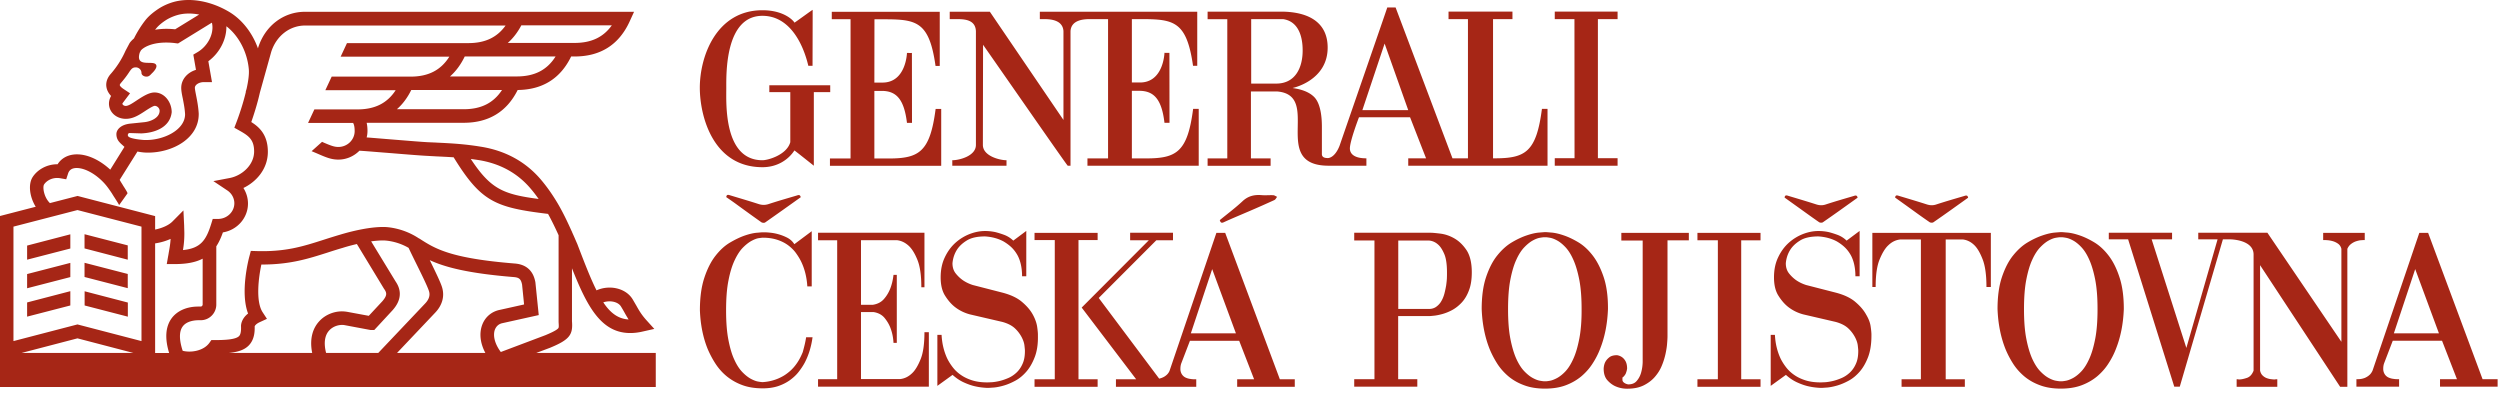
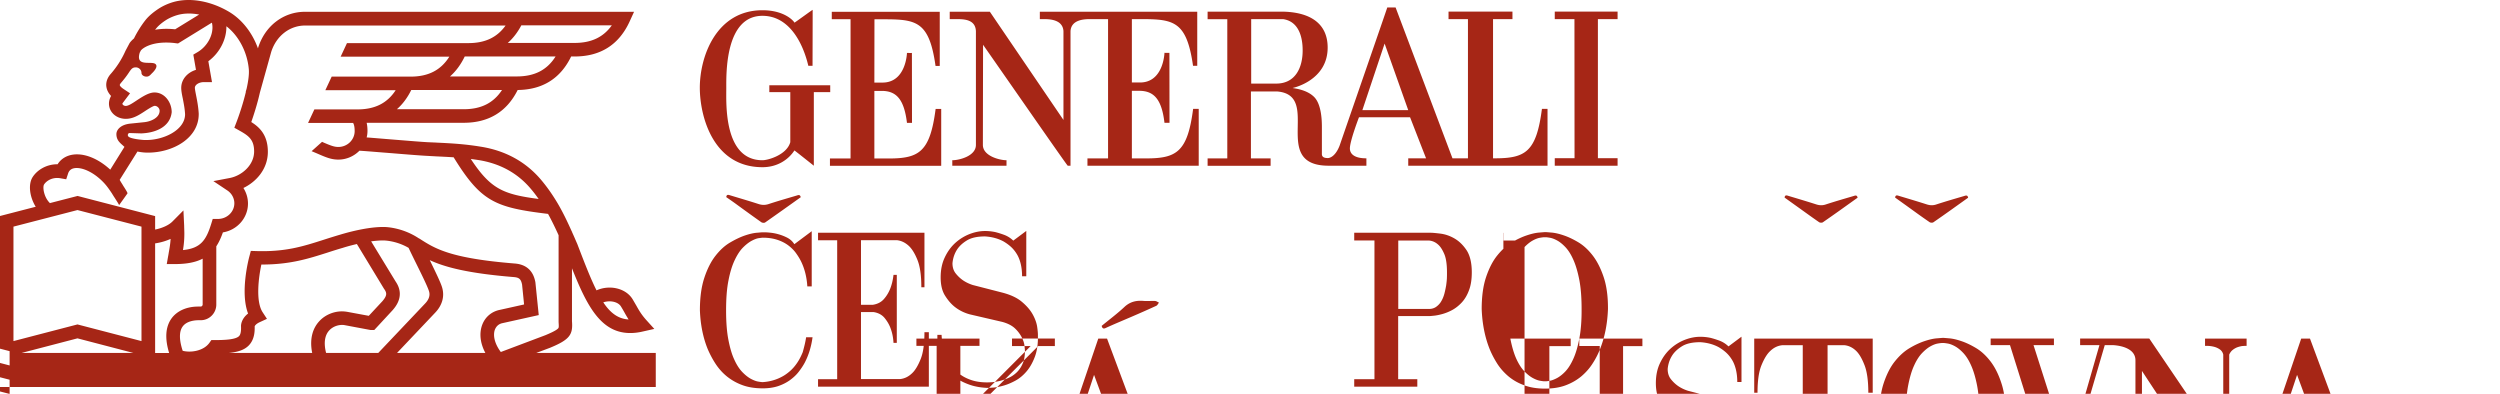
<svg xmlns="http://www.w3.org/2000/svg" width="273" height="43" viewBox="0 0 273 43" fill="none">
-   <path d="M60.09 37.967l.02-.01c2.15-.89 2.46-1.45 2.35-2.88v-5.78c1.64 4.15 3.18 7.07 6.36 7.07.43 0 .89-.05 1.39-.17l1.24-.28-.85-.94c-.54-.6-.81-1.06-1.11-1.6-.13-.22-.26-.45-.41-.7-.74-1.21-2.51-1.61-3.94-.97-.65-1.29-1.3-2.97-2.09-5.04l-.17-.39c-.13-.31-.27-.62-.41-.93v-.05h-.02c-.49-1.09-1.01-2.19-1.63-3.22-.56-.93-1.14-1.74-1.75-2.46-1.65-1.94-3.84-3.15-6.51-3.59-1.84-.3-3.15-.37-4.8-.45-.34-.02-.7-.03-1.08-.05-.75-.04-2.29-.17-3.79-.29-1.01-.08-2.04-.17-2.85-.23.06-.23.09-.46.09-.71 0-.33-.03-.62-.09-.89h10.6c2.73 0 4.71-1.21 5.89-3.58 2.72-.03 4.68-1.26 5.84-3.66h.38c2.83 0 4.85-1.29 6.01-3.83l.48-1.05H33.31c-2.36 0-4.37 1.54-5.12 3.92l-.02.08c-.61-1.7-1.73-3.15-3.16-4-1.99-1.18-4.26-1.58-6.06-1.07-.6.17-1.19.44-1.67.76-.42.28-1 .71-1.42 1.25-.46.59-.9 1.3-1.23 1.97-.2.17-.37.35-.48.51l-.43.81-.02.04a9.958 9.958 0 0 1-1.63 2.54c-.48.56-.51 1.1-.44 1.45.07.38.28.7.5.93l-.01.02c-.14.25-.22.53-.22.82 0 .95.82 1.66 1.84 1.66.74 0 1.34-.35 1.98-.77.26-.17.95-.63 1.17-.65.28 0 .54.26.54.54 0 .78-1 1.19-1.72 1.25l-1.46.15c-1.05.1-1.54.66-1.54 1.15 0 .5.24.78.4.95l.11.11.37.33-1.55 2.49c-1.1-1.02-2.39-1.64-3.54-1.67-.74-.02-1.38.2-1.85.64-.14.13-.26.28-.36.44h-.03c-1.22 0-2.21.65-2.69 1.39-.52.8-.33 2.19.33 3.25L0 23.587v18.67h71.61v-3.72H58.57l1.52-.57zm7.72-4.5c.14.23.27.45.38.65.14.26.29.5.45.77-1.12-.07-1.98-.69-2.76-1.87.73-.25 1.61-.07 1.93.45zm-15.5-15.98c2.31.38 4.2 1.42 5.62 3.09.31.36.6.74.89 1.15-3.88-.51-5.24-1.08-7.41-4.37.28.04.58.08.9.13zm-1.68-5.56h-7.29c.63-.55 1.15-1.25 1.57-2.1h9.91c-.94 1.43-2.29 2.1-4.19 2.1zm5.8-3.58h-7.29c.64-.56 1.18-1.29 1.61-2.18h9.92c-.93 1.48-2.3 2.18-4.24 2.18zm.5-5.58h9.88c-.93 1.3-2.24 1.92-4.07 1.92h-7.29c.58-.51 1.07-1.15 1.48-1.92zm-39.91.38c.23-.3.61-.63 1.07-.93.35-.23.82-.44 1.27-.57.72-.21 1.54-.22 2.39-.06l-2.62 1.61c-.33-.03-.65-.05-.96-.05-.44 0-.85.04-1.23.1a.7.7 0 0 1 .08-.1zm-2.87 11.38l1.28.04c1.56-.06 3.14-.7 3.32-2.31 0-1.1-.78-2.16-1.88-2.16-.59 0-1.25.41-1.99.9-.48.32-.87.57-1.15.57-.2 0-.36-.13-.36-.24 0-.02 0-.04.01-.05l.82-1.09-.71-.47c-.15-.1-.38-.28-.41-.42-.01-.07.08-.18.11-.22.29-.34.63-.75.96-1.27.21-.29.33-.45.68-.45.34 0 .62.27.62.61 0 .22.25.4.55.4.31 0 .44-.22.63-.4 0 0 .73-.67.34-.98-.44-.36-2.2.37-1.71-1.24l.12-.23c.19-.25 1.03-.87 2.77-.87.33 0 .68.02 1.03.07l.26.03 3.69-2.27c.03.08.04.13.04.13v.02c.19 1.12-.51 2.45-1.64 3.09l-.42.25.29 1.66c-.95.29-1.61 1.05-1.61 1.97 0 .31.07.69.17 1.16.1.52.22 1.12.25 1.72 0 1.73-2.39 2.88-4.42 2.81h-.05c-.08 0-1.37-.1-1.69-.35-.06-.05-.11-.15-.09-.22.02-.11.1-.2.19-.19zm-9.34 5.62c.29-.44.96-.83 1.79-.68l.63.11.2-.61c.05-.16.12-.28.22-.38.18-.17.44-.25.78-.24.89.03 2.01.65 2.92 1.62.33.35.62.77.89 1.18.05.09.11.18.16.26.07.12.14.21.15.23.03.06.48.73.45.77.31-.43.62-.86.92-1.29.01-.01 0-.05-.03-.11-.07-.15-.23-.4-.33-.56-.02-.04-.05-.07-.07-.11l-.01-.01c-.01-.02-.05-.08-.1-.17-.1-.16-.25-.39-.31-.52l1.94-3.09c.48.1.89.12 1.09.12h.05c2.73 0 5.55-1.57 5.55-4.2v-.07c-.04-.71-.17-1.4-.28-1.95-.07-.36-.14-.7-.14-.87 0-.29.41-.61.99-.61h.88l-.4-2.28c1.24-.91 2-2.4 1.97-3.82 1.34 1.03 2.28 2.8 2.45 4.69.05.55-.06 1.32-.24 2.13l-.1.34h.02c-.31 1.32-.78 2.67-1.03 3.32l-.23.6.55.31c1 .56 1.61.98 1.61 2.28 0 1.5-1.35 2.65-2.66 2.9l-1.79.34 1.51 1.01c.49.32.78.85.78 1.41 0 .94-.8 1.71-1.79 1.71h-.57l-.16.52c-.56 1.81-1.16 2.69-3.09 2.88.09-.55.15-1.08.15-1.83 0-.17-.02-.67-.02-.82l-.08-1.68-1.19 1.2c-.4.41-1.11.73-1.9.89v-1.47l-8.47-2.2-3.02.78c-.68-.66-.81-1.77-.64-2.03zm-2.44 18.39l6.09-1.59 6.09 1.59H2.37zm13.08-1.29l-6.99-1.82-6.99 1.82v-12.5l6.99-1.81 6.99 1.81v12.5zm3.25-2.43c-.63.91-.71 2.16-.23 3.73h-1.53v-11.97a6.35 6.35 0 0 0 1.69-.49c-.03.52-.1.94-.2 1.49-.02.13-.04.26-.07.4l-.15.86h.88c1.32 0 2.29-.2 3.04-.59v5c0 .13-.1.23-.22.23h-.22c-1.31-.01-2.39.48-2.99 1.34zm15.39 3.72h-9.08c.98-.1 1.68-.32 2.17-.83.59-.62.65-1.46.63-2.07.02-.05.12-.26.56-.46l.78-.36-.47-.72c-.78-1.19-.44-3.8-.14-5.21h.07c3.08 0 5.07-.64 7.17-1.31.55-.18 1.12-.36 1.71-.53l.02-.01c.01 0 .63-.2 1.46-.39l2.96 4.88.03.04c.29.42.33.7-.2 1.32l-1.49 1.6-2.43-.45h-.02c-1.1-.17-2.28.26-3.01 1.1-.54.61-1.06 1.69-.72 3.4zm1.52 0c-.27-1.05-.16-1.89.32-2.43.46-.52 1.16-.68 1.66-.61l2.82.53.07.01h.39l1.99-2.15.02-.02c.34-.4 1.37-1.6.32-3.13l-2.67-4.38c.44-.06.88-.1 1.29-.1h.02c.01 0 1.35-.02 2.78.81.19.41.46.96.76 1.57.56 1.13 1.26 2.54 1.45 3.11.06.18.25.72-.42 1.41l-5.1 5.38h-5.7zm17.39 0h-9.64l4.13-4.36c.84-.86 1.1-1.9.75-2.91-.2-.59-.75-1.71-1.31-2.86 1.64.76 4.13 1.44 9.19 1.85.61.05.77.26.89.81l.22 2.18-2.65.59c-.89.18-1.58.76-1.91 1.6-.36.93-.24 2.03.33 3.1zm1.05-2.56c.15-.37.43-.61.82-.69l3.96-.88-.36-3.53-.01-.08c-.1-.47-.39-1.87-2.23-2.02-7.08-.57-8.72-1.62-10.44-2.73 0-.01 0-.01-.01-.01l-.01.01-.11-.07c-1.84-1.19-3.66-1.2-3.84-1.19-2.01 0-4.54.8-4.75.86-.61.18-1.18.36-1.74.54-2.22.71-4.13 1.33-7.35 1.23l-.59-.02-.15.57c-.12.44-1.02 3.99-.15 6.27-.78.61-.78 1.32-.77 1.42.03.78-.15.97-.21 1.04-.37.39-1.6.44-2.64.44h-.39l-.22.31c-.64.88-2.02 1.09-2.91.86-.39-1.18-.4-2.09-.02-2.63.44-.64 1.38-.71 1.77-.71h.22c.94 0 1.7-.77 1.7-1.71v-6.36c.29-.44.52-.95.72-1.52 1.55-.25 2.74-1.57 2.74-3.15 0-.61-.18-1.19-.5-1.7 1.44-.69 2.67-2.1 2.67-3.95s-.93-2.7-1.81-3.25c.25-.71.66-1.96.94-3.22l1.24-4.45c.56-1.74 2.01-2.87 3.7-2.87h21.89c-.93 1.3-2.24 1.92-4.07 1.92H37.89l-.69 1.48h11.87c-.93 1.48-2.3 2.18-4.24 2.18h-8.61l-.69 1.48h7.68c-.93 1.43-2.28 2.1-4.19 2.1h-4.69l-.69 1.48h4.92c.04.06.17.28.17.89 0 .95-.8 1.73-1.78 1.73-.34 0-.63-.08-1.13-.28-.22-.09-.44-.18-.65-.28l-1.14 1.02c.21.09.43.18.64.27.98.43 1.54.65 2.28.65.9 0 1.72-.38 2.3-.97.84.05 2.2.17 3.52.27 1.57.13 3.06.25 3.83.29l1.09.06c.65.03 1.25.06 1.85.1 2.99 4.85 4.52 5.48 10.31 6.18.41.75.79 1.53 1.15 2.33v9.49c.03.43.03.58-.03.66-.2.26-1.09.63-1.4.76l-4.88 1.84c-.66-.88-.89-1.8-.64-2.46zm26.45-13.61c-.38-.28-.77-.55-1.19-.84.03-.34.25-.25.45-.19 1.02.31 2.05.61 3.07.94.37.12.71.13 1.09.01 1-.33 2.02-.62 3.03-.92.18-.05.42-.18.49.17-1.29.92-2.58 1.84-3.88 2.75-.09.07-.32.05-.42-.02-.88-.62-1.76-1.26-2.64-1.9zm12.37-20.27h-2.04v-.81h11.79v5.91h-.46c-.75-5.31-2.34-5.09-6.67-5.09l-.01 6.91h.83c2.62.05 2.73-3.2 2.73-3.24 0 0 .53.02.54 0l.01 7.64h-.55c-.31-2.58-1.16-3.45-2.66-3.49h-.9v7.38h1.55c3.34 0 4.53-.71 5.14-5.41h.61v6.21H90.63v-.8h2.25V2.097h-.01zm-2.21 7.96h-1.79v8.04c-.01-.01-2.12-1.69-2.12-1.67-.63.97-1.82 1.83-3.49 1.83-5.34 0-6.82-5.44-6.84-8.64-.01-3.49 1.82-8.5 6.84-8.5 2.59 0 3.54 1.35 3.49 1.36.01.02 2-1.44 1.99-1.4.01-.01-.01 5.05-.01 6.11h-.46c-.61-2.58-2.13-5.46-5.01-5.46-4.1 0-3.95 6.36-3.95 7.89 0 1.66-.3 7.88 3.95 7.88.61 0 2.65-.58 3.04-1.97v-5.47h-2.29v-.75h6.65v.75zm58.57 7.23c-.23 0-1.73.04-1.82-1-.06-.76.99-3.48.99-3.48h5.58c0-.01 1.74 4.48 1.75 4.48h-1.95v.81h15.21v-6.21h-.61c-.61 4.7-1.8 5.4-5.14 5.4h-.2v-15.2h2.12v-.82h-6.98v.82h2.12v15.2h-1.69L152.4.817h-.91c.02-.01-5.16 14.94-5.17 14.99.01-.04-.39 1.28-1.24 1.45-.79.04-.73-.37-.73-.52v-2.88c0-.76-.06-2.47-.84-3.26-.88-.89-2.38-.95-2.35-.99 0 0 3.82-.79 3.82-4.41 0-2.54-1.77-3.81-4.72-3.92h-8.39v.82h2.15v15.2h-2.15v.81h6.88v-.81h-2.15v-7.31h2.86c4.96.41-.85 8.12 5.65 8.11h4.1v-.81h.02zm1.97-12.53l2.58 7.27h-5.01l2.43-7.27zm-11.84 4.37h-2.73v-7.04h3.49c2.05.31 2.13 2.68 2.13 3.43 0 1.82-.76 3.61-2.89 3.61zm-34.92-7.04h-.73v-.81h4.38l8.04 11.82v-9.7c-.08-1.27-1.52-1.31-2.13-1.31h-.45v-.81h17.19v5.91h-.46c-.76-5.31-2.35-5.1-6.68-5.1v6.92h.83c2.62.05 2.73-3.2 2.73-3.24 0 0 .53.02.54 0l.01 7.64h-.55c-.3-2.58-1.16-3.45-2.66-3.49h-.9v7.38h1.55c3.34 0 4.53-.71 5.14-5.41h.61v6.21h-12.15v-.8H121V2.087h-1.97c-.61 0-2.05.05-2.13 1.31v14.7h-.3c-.06.01-6.07-8.66-9.25-13.21l-.02 10.94c0 1.21 1.83 1.67 2.58 1.67v.6h-5.92v-.6h.01c.76 0 2.57-.46 2.57-1.67V3.397c-.06-1.27-1.27-1.31-2.13-1.31zm72.2 16.01h-6.86v-.82h2.16l-.01-15.19h-2.15v-.82h6.86v.82h-2.15v15.19h2.15v.82zm19.4 4.31c-.38-.27-.75-.54-1.16-.83.03-.33.25-.24.44-.18 1 .3 2.01.6 3.01.92.37.12.7.13 1.07 0 .98-.32 1.98-.61 2.97-.9.18-.05.41-.18.48.17-1.26.9-2.52 1.81-3.8 2.69-.09.06-.32.05-.41-.02-.87-.6-1.73-1.23-2.6-1.85zm12.07 0c-.38-.27-.75-.54-1.16-.83.03-.33.25-.24.44-.18 1 .3 2.01.6 3.01.92.37.12.7.13 1.07 0 .98-.32 1.98-.61 2.97-.9.18-.05.41-.18.48.17-1.26.9-2.52 1.81-3.8 2.69-.09.06-.32.05-.41-.02-.88-.6-1.74-1.23-2.6-1.85zM88.03 36.827h.7c-.14 1.04-.43 1.97-.86 2.79-.19.35-.42.69-.68 1.02-.26.33-.58.62-.95.89-.37.26-.8.48-1.28.64-.49.16-1.04.24-1.67.24-.86 0-1.62-.12-2.27-.37a5.93 5.93 0 0 1-1.69-.97c-.48-.4-.88-.86-1.21-1.37-.33-.51-.6-1.03-.83-1.56-.51-1.25-.8-2.66-.86-4.25 0-1.39.16-2.57.48-3.54.32-.97.72-1.77 1.21-2.4.49-.63 1.02-1.12 1.6-1.46.58-.34 1.12-.6 1.62-.77.5-.17.94-.27 1.3-.3.36-.03.57-.05.64-.05h.17c.14 0 .36.01.64.04a5.269 5.269 0 0 1 1.88.55c.32.17.58.4.77.71l1.9-1.42v6.03h-.48c-.06-.99-.28-1.88-.65-2.66-.16-.34-.36-.66-.59-.98-.23-.32-.52-.6-.85-.85-.34-.25-.73-.45-1.19-.6-.46-.15-.98-.23-1.57-.23h-.02c-.06 0-.21.02-.43.05-.22.03-.48.13-.78.29-.3.16-.61.4-.94.73-.33.33-.63.79-.91 1.38-.28.59-.51 1.33-.68 2.22-.18.89-.26 1.98-.26 3.28 0 1.25.08 2.31.25 3.19.17.88.38 1.61.65 2.18.26.58.56 1.03.88 1.36.32.33.63.57.92.73.3.16.56.26.79.3.23.04.39.06.47.06h.07c.75-.05 1.45-.25 2.09-.6.27-.14.55-.34.83-.58.28-.24.54-.53.78-.88.24-.34.45-.75.64-1.21.13-.48.28-1.02.37-1.63zm12.92-.55h.48v5.95h-12.1v-.82h2.09v-15.17h-2.09v-.82h11.62v5.95h-.34c0-1.28-.14-2.27-.42-2.97-.28-.7-.59-1.2-.92-1.52-.4-.38-.85-.6-1.34-.65h-3.91v7.06h1.27c.53-.08.94-.29 1.24-.64.3-.34.52-.72.68-1.12.18-.46.3-.97.36-1.51h.36v7.42h-.36c-.03-.58-.14-1.1-.31-1.56-.14-.4-.36-.78-.65-1.14-.29-.36-.7-.58-1.22-.66h-1.37v7.32h4.25c.5-.05.94-.26 1.34-.65.34-.32.64-.83.92-1.52.28-.68.42-1.67.42-2.95zm12.05 2.7c-.24.63-.54 1.16-.9 1.58-.36.42-.76.76-1.2 1-.44.24-.86.42-1.27.54-.41.12-.77.19-1.08.22-.31.02-.53.04-.66.04h-.1c-.43-.02-.86-.07-1.3-.17-.37-.08-.78-.22-1.22-.42-.45-.2-.86-.48-1.25-.83l-1.66 1.2v-5.57h.46c.05.96.26 1.82.62 2.59.16.32.36.64.6.95.24.31.53.59.88.83.34.24.75.44 1.22.59.47.15 1.02.23 1.64.23h.07c.1 0 .26-.01.49-.02.23-.02.5-.06.8-.13.3-.07.62-.18.95-.32.33-.14.63-.34.9-.59.27-.25.5-.57.67-.96.18-.39.26-.86.26-1.4v-.05c0-.1-.02-.28-.05-.55-.03-.27-.13-.58-.3-.91a3.63 3.63 0 0 0-.74-.97c-.33-.31-.8-.55-1.4-.71l-3.53-.82c-.59-.16-1.12-.42-1.58-.77-.4-.3-.77-.72-1.1-1.24-.34-.52-.5-1.2-.5-2.03 0-.83.15-1.56.46-2.2.3-.63.69-1.16 1.16-1.58.47-.42 1-.74 1.57-.96.58-.22 1.13-.32 1.66-.32.38 0 .76.04 1.13.12.32.08.66.19 1.01.32.35.14.66.34.94.61l1.42-1.06v4.95h-.46c0-.54-.06-1.02-.17-1.44-.11-.42-.26-.77-.46-1.07-.19-.3-.41-.55-.65-.76-.24-.21-.49-.38-.74-.53-.59-.32-1.26-.5-2.02-.55-.86 0-1.54.15-2.02.46-.48.3-.83.64-1.06 1.01-.27.43-.43.92-.48 1.46 0 .45.12.82.36 1.12.24.3.5.54.77.73.32.22.69.4 1.1.53l3.19.82c.93.24 1.66.58 2.18 1.03.53.45.92.91 1.18 1.39.26.48.41.92.47 1.33.06.41.08.69.08.85v.12c.02.91-.1 1.68-.34 2.31zm45.84-12.93c-.5-.29-1-.46-1.5-.53-.5-.06-.86-.1-1.08-.1h-8.38v.84h2.21v15.15h-2.21v.82h6.89v-.82h-2.09v-6.89h3.39c.06 0 .22-.01.48-.04.26-.02.56-.08.9-.17.34-.09.71-.23 1.09-.43.38-.2.74-.48 1.07-.83.33-.35.6-.8.8-1.34.21-.54.31-1.2.31-1.97 0-1.02-.19-1.82-.56-2.4-.38-.57-.82-1-1.32-1.29zm-.83 3.82c0 .11 0 .28-.01.52-.01.23-.04.49-.08.78-.05.29-.11.58-.19.89-.08.3-.19.58-.34.83-.14.25-.33.45-.55.61-.22.16-.49.24-.79.24h-3.36v-7.47h3.36c.37.03.7.18.98.43.26.22.48.57.68 1.03.2.46.3 1.14.3 2.02v.12zm17.11.39c-.32-.95-.72-1.74-1.2-2.36-.48-.62-1-1.1-1.57-1.44-.57-.34-1.1-.59-1.61-.76-.5-.17-.94-.27-1.31-.3-.37-.03-.58-.05-.65-.05h-.05c-.06 0-.28.02-.66.05-.38.03-.82.13-1.33.3-.51.17-1.06.42-1.63.76-.58.34-1.11.82-1.61 1.44s-.9 1.41-1.22 2.36c-.32.95-.48 2.12-.48 3.49.06 1.62.35 3.06.86 4.35.22.54.5 1.08.83 1.6.33.52.74.98 1.22 1.39.49.41 1.06.74 1.72.98.66.25 1.42.37 2.28.37.86 0 1.62-.12 2.28-.37.66-.25 1.22-.58 1.7-.98.48-.41.89-.87 1.22-1.39.34-.52.61-1.05.82-1.6.51-1.28.8-2.73.86-4.35.01-1.37-.15-2.53-.47-3.49zm-2.66 6.72c-.17.88-.38 1.61-.65 2.2-.26.58-.55 1.04-.86 1.37-.31.33-.62.57-.91.73-.3.16-.56.26-.78.3-.22.04-.38.06-.48.06h-.14c-.08 0-.24-.02-.47-.06-.23-.04-.5-.14-.79-.3-.3-.16-.6-.4-.92-.73-.32-.33-.61-.78-.88-1.37-.26-.58-.48-1.32-.65-2.2-.17-.88-.25-1.95-.25-3.22 0-1.26.08-2.33.25-3.21.17-.87.38-1.6.65-2.18.26-.58.56-1.04.88-1.37.32-.33.62-.57.91-.73.29-.16.55-.26.78-.3.23-.04.4-.06.49-.06h.14c.1 0 .26.02.49.06.23.04.49.14.78.3.29.16.59.4.9.73.31.33.6.78.86 1.37.26.58.48 1.32.65 2.2.17.88.25 1.94.25 3.19.01 1.26-.08 2.34-.25 3.22zm12.9-11.55h6.89v.82h-2.11v15.17h2.11v.82h-6.89v-.82h2.23v-15.18h-2.23v-.81zm18.92 10.26c.06.41.08.69.08.85v.12c0 .91-.12 1.68-.36 2.32-.24.63-.54 1.16-.9 1.58-.36.42-.76.76-1.2 1-.44.24-.86.42-1.27.54-.41.12-.77.19-1.08.22-.31.02-.53.04-.66.04h-.1c-.43-.02-.86-.07-1.3-.17-.37-.08-.78-.22-1.22-.42-.45-.2-.86-.48-1.25-.83l-1.66 1.2v-5.57h.46c.05.96.26 1.82.62 2.59.16.32.36.64.6.95.24.31.53.59.88.83.34.24.75.44 1.22.59.47.15 1.02.23 1.64.23h.07c.1 0 .26-.01.49-.02.23-.02.5-.06.8-.13.3-.07.62-.18.95-.32.33-.14.63-.34.9-.59.27-.25.5-.57.67-.96.18-.39.26-.86.26-1.4v-.05c0-.1-.02-.28-.05-.55-.03-.27-.13-.58-.3-.91a3.63 3.63 0 0 0-.74-.97c-.33-.31-.8-.55-1.4-.71l-3.53-.82c-.59-.16-1.12-.42-1.58-.77-.4-.3-.77-.72-1.1-1.24-.34-.52-.5-1.2-.5-2.03 0-.83.15-1.56.46-2.2.3-.63.69-1.16 1.16-1.58.47-.42 1-.74 1.57-.96.58-.22 1.13-.32 1.66-.32.38 0 .76.04 1.13.12.32.08.66.19 1.01.32.35.14.66.34.94.61l1.42-1.06v4.95h-.46c0-.54-.06-1.02-.17-1.44-.11-.42-.26-.77-.46-1.07-.19-.3-.41-.55-.65-.76-.24-.21-.49-.38-.74-.53-.59-.32-1.26-.5-2.02-.55-.86 0-1.54.15-2.02.46-.48.3-.83.64-1.06 1.01-.27.43-.43.92-.48 1.46 0 .45.12.82.36 1.12.24.3.5.54.77.73.32.22.69.4 1.1.53l3.19.82c.93.24 1.66.58 2.18 1.03.53.45.92.91 1.18 1.39.28.47.44.91.49 1.32zm.18-10.26h12.94v5.91h-.48c0-1.3-.14-2.3-.41-3-.27-.7-.57-1.22-.89-1.54-.38-.38-.82-.6-1.3-.65h-1.85v15.27h2.09v.82h-6.91v-.82h2.11v-15.27h-2.23c-.5.05-.94.26-1.34.65-.34.32-.65.83-.94 1.54-.29.7-.43 1.7-.43 3h-.36v-5.91zm25.79 2.47c-.48-.62-1-1.1-1.57-1.44-.57-.34-1.1-.59-1.61-.76-.5-.17-.94-.27-1.31-.3-.37-.03-.58-.05-.65-.05h-.05c-.06 0-.28.02-.66.05-.38.03-.82.13-1.33.3-.51.17-1.06.42-1.63.76-.58.34-1.11.82-1.61 1.44s-.9 1.41-1.22 2.36c-.32.95-.48 2.12-.48 3.49.06 1.62.35 3.06.86 4.35.22.54.5 1.08.83 1.6.33.52.74.98 1.22 1.39.49.41 1.06.74 1.72.98.66.25 1.42.37 2.28.37.86 0 1.62-.12 2.28-.37.66-.25 1.22-.58 1.7-.98.48-.41.89-.87 1.22-1.39.34-.52.61-1.05.82-1.6.51-1.28.8-2.73.86-4.35 0-1.38-.16-2.54-.48-3.49-.31-.95-.71-1.74-1.19-2.36zm-1.45 9.08c-.17.88-.38 1.61-.65 2.2-.26.58-.55 1.04-.86 1.37-.31.33-.62.57-.91.73-.3.16-.56.26-.78.3-.22.04-.38.06-.48.06h-.14c-.08 0-.24-.02-.47-.06-.23-.04-.5-.14-.79-.3-.3-.16-.6-.4-.92-.73-.32-.33-.61-.78-.88-1.37-.26-.58-.48-1.32-.65-2.2-.17-.88-.25-1.95-.25-3.22 0-1.26.08-2.33.25-3.21.17-.87.38-1.6.65-2.18.26-.58.56-1.04.88-1.37.32-.33.62-.57.91-.73.29-.16.55-.26.78-.3.23-.04.4-.06.49-.06h.14c.1 0 .26.02.49.06.23.04.49.14.78.3.29.16.59.4.9.73.31.33.6.78.86 1.37.26.58.48 1.32.65 2.2.17.88.25 1.94.25 3.19 0 1.26-.08 2.34-.25 3.22zm28.96-10.74c-.15.02-.32.06-.5.12s-.36.16-.53.29c-.17.13-.3.3-.4.53v15.06h-.79l-8.74-13.28v11.52c.05.21.13.38.25.5.12.13.26.22.41.29.15.06.31.11.47.13.16.02.3.04.41.04.05 0 .09 0 .13-.01.04-.01.08-.01.11-.01h.1v.82h-4.44v-.82h.07c.03 0 .07 0 .11.01.04.01.08.01.11.01.22 0 .5-.06.83-.17.33-.11.57-.38.73-.79v-12.68c0-1.64-2.54-1.66-2.54-1.66h-.81l-4.71 16.09h-.6l-5.04-16.09h-2.11v-.72h6.91v.72h-2.23l3.79 11.86 3.41-11.86h-2.11v-.72h7.55l8.08 11.91v-10.15a.934.934 0 0 0-.32-.53c-.17-.13-.35-.22-.55-.29-.2-.06-.39-.1-.58-.12-.18-.02-.32-.02-.42-.02h-.12v-.79h4.54v.79h-.12c-.08 0-.19.01-.35.02zm13.34 15.18l-5.95-15.99h-.96l-5.11 15.05c-.1.21-.22.38-.37.5-.15.13-.31.22-.47.29-.16.06-.31.1-.46.12-.14.02-.26.02-.34.02h-.12v.82h4.66v-.82h-.22c-.11 0-.26-.01-.43-.04-.18-.02-.34-.07-.5-.14a.978.978 0 0 1-.41-.35 1.08 1.08 0 0 1-.17-.62c0-.21.03-.41.1-.6l.94-2.45h5.38l1.63 4.2h-1.85v.82h6.29v-.82h-1.64v.01zm-9.69-5.02l2.33-7.01 2.59 7.01h-4.92zm-143.64 5.02h2.09v.82h-6.89v-.82h2.21v-15.2h-2.21v-.79h6.89v.79h-2.09v15.2zm15.43-17.38c.85-.7 1.71-1.34 2.49-2.07.6-.56 1.27-.72 2.05-.66.43.04.87-.01 1.3.01.14.01.28.12.42.18-.1.12-.17.29-.3.35-.9.41-1.8.81-2.71 1.2-.93.4-1.87.79-2.79 1.21-.26.13-.38.07-.46-.22zm.59 1.39h-.96l-5.11 15.05s-.2.66-1.14.87l-6.6-8.81 6.29-6.3h1.82v-.82h-4.68v.82h2.04l-7.33 7.35 5.95 7.83h-2.21v.82h8.77v-.82h-.22c-.11 0-.26-.01-.43-.04-.18-.02-.34-.07-.5-.14a.978.978 0 0 1-.41-.35 1.08 1.08 0 0 1-.17-.62c0-.21.03-.41.1-.6l.94-2.45h5.38l1.63 4.2h-1.85v.82h6.29v-.82h-1.63l-5.97-15.99zm-3.75 10.97l2.33-7.01 2.59 7.01h-4.92zm47.03-10.97h7.35v.82h-2.33v10.49c0 .14-.01.39-.04.73-.02.34-.08.73-.17 1.15-.09.42-.22.86-.41 1.31-.18.45-.44.86-.77 1.24s-.74.68-1.22.92c-.49.24-1.08.36-1.79.36a3.1 3.1 0 0 1-1.27-.26c-.32-.14-.62-.36-.89-.66-.27-.3-.41-.72-.41-1.28.02-.29.08-.54.19-.74.1-.18.24-.34.43-.49.19-.15.47-.23.84-.23.19.03.38.1.55.22.14.1.27.24.38.44.11.2.17.47.17.8-.02.14-.05.28-.1.41-.03.11-.08.22-.16.32a.99.99 0 0 1-.25.25v.24c0 .1.03.18.1.25.06.07.14.12.22.16.1.05.2.08.31.1.4 0 .71-.12.92-.37.22-.25.37-.53.47-.85.11-.37.18-.78.19-1.22V26.267h-2.33v-.84h.02zm-163.12 2.93l-4.72-1.23v-1.55l4.72 1.22v1.56zm-10.99-1.54l4.72-1.23v1.55l-4.72 1.22v-1.54zm0 3.11l4.72-1.22v1.55l-4.72 1.22v-1.55zm10.99 1.54l-4.72-1.22v-1.55l4.72 1.22v1.55zm0 3.11l-4.71-1.22v-1.55l4.72 1.23v1.54h-.01zm-10.99-1.55l4.72-1.23v1.56l-4.72 1.22v-1.55z" fill="#A62616" />
+   <path d="M60.09 37.967l.02-.01c2.15-.89 2.46-1.45 2.35-2.88v-5.78c1.64 4.15 3.18 7.07 6.36 7.07.43 0 .89-.05 1.39-.17l1.24-.28-.85-.94c-.54-.6-.81-1.06-1.11-1.6-.13-.22-.26-.45-.41-.7-.74-1.21-2.51-1.61-3.94-.97-.65-1.29-1.3-2.97-2.09-5.04l-.17-.39c-.13-.31-.27-.62-.41-.93v-.05h-.02c-.49-1.09-1.01-2.19-1.63-3.22-.56-.93-1.14-1.74-1.75-2.46-1.65-1.94-3.84-3.15-6.51-3.59-1.84-.3-3.15-.37-4.8-.45-.34-.02-.7-.03-1.08-.05-.75-.04-2.29-.17-3.79-.29-1.01-.08-2.04-.17-2.85-.23.06-.23.09-.46.09-.71 0-.33-.03-.62-.09-.89h10.6c2.73 0 4.71-1.21 5.89-3.58 2.72-.03 4.68-1.26 5.84-3.66h.38c2.83 0 4.85-1.29 6.01-3.83l.48-1.05H33.31c-2.36 0-4.37 1.54-5.12 3.92l-.02.08c-.61-1.7-1.73-3.15-3.16-4-1.99-1.18-4.26-1.58-6.06-1.07-.6.17-1.19.44-1.67.76-.42.28-1 .71-1.42 1.25-.46.59-.9 1.3-1.23 1.97-.2.17-.37.35-.48.51l-.43.81-.02.04a9.958 9.958 0 0 1-1.63 2.54c-.48.56-.51 1.1-.44 1.45.07.38.28.7.5.93l-.01.02c-.14.25-.22.53-.22.82 0 .95.82 1.66 1.84 1.66.74 0 1.34-.35 1.98-.77.26-.17.95-.63 1.17-.65.28 0 .54.26.54.54 0 .78-1 1.19-1.72 1.25l-1.46.15c-1.05.1-1.54.66-1.54 1.15 0 .5.24.78.4.95l.11.11.37.33-1.55 2.49c-1.1-1.02-2.39-1.64-3.54-1.67-.74-.02-1.38.2-1.85.64-.14.13-.26.28-.36.44h-.03c-1.22 0-2.21.65-2.69 1.39-.52.8-.33 2.19.33 3.25L0 23.587v18.67h71.61v-3.72H58.57l1.52-.57zm7.72-4.5c.14.23.27.45.38.65.14.26.29.5.45.77-1.12-.07-1.98-.69-2.76-1.87.73-.25 1.61-.07 1.93.45zm-15.5-15.98c2.31.38 4.2 1.42 5.62 3.09.31.36.6.74.89 1.15-3.88-.51-5.24-1.08-7.41-4.37.28.04.58.08.9.13zm-1.68-5.56h-7.29c.63-.55 1.15-1.25 1.57-2.1h9.91c-.94 1.43-2.29 2.1-4.19 2.1zm5.8-3.58h-7.29c.64-.56 1.18-1.29 1.61-2.18h9.92c-.93 1.48-2.3 2.18-4.24 2.18zm.5-5.58h9.88c-.93 1.3-2.24 1.92-4.07 1.92h-7.29c.58-.51 1.07-1.15 1.48-1.92zm-39.91.38c.23-.3.61-.63 1.07-.93.35-.23.82-.44 1.27-.57.72-.21 1.54-.22 2.39-.06l-2.62 1.61c-.33-.03-.65-.05-.96-.05-.44 0-.85.04-1.23.1a.7.7 0 0 1 .08-.1zm-2.87 11.38l1.28.04c1.56-.06 3.14-.7 3.32-2.31 0-1.1-.78-2.16-1.88-2.16-.59 0-1.25.41-1.99.9-.48.32-.87.57-1.15.57-.2 0-.36-.13-.36-.24 0-.02 0-.04.01-.05l.82-1.09-.71-.47c-.15-.1-.38-.28-.41-.42-.01-.07.08-.18.11-.22.29-.34.63-.75.96-1.27.21-.29.33-.45.68-.45.34 0 .62.27.62.61 0 .22.25.4.55.4.31 0 .44-.22.63-.4 0 0 .73-.67.34-.98-.44-.36-2.2.37-1.71-1.24l.12-.23c.19-.25 1.03-.87 2.77-.87.33 0 .68.02 1.03.07l.26.03 3.69-2.27c.03.08.04.13.04.13v.02c.19 1.12-.51 2.45-1.64 3.09l-.42.25.29 1.66c-.95.29-1.61 1.05-1.61 1.97 0 .31.07.69.17 1.16.1.52.22 1.12.25 1.72 0 1.73-2.39 2.88-4.42 2.81h-.05c-.08 0-1.37-.1-1.69-.35-.06-.05-.11-.15-.09-.22.02-.11.1-.2.19-.19zm-9.34 5.62c.29-.44.96-.83 1.79-.68l.63.11.2-.61c.05-.16.12-.28.22-.38.18-.17.44-.25.78-.24.89.03 2.01.65 2.92 1.62.33.35.62.77.89 1.18.05.09.11.18.16.26.07.12.14.21.15.23.03.06.48.73.45.77.31-.43.62-.86.92-1.29.01-.01 0-.05-.03-.11-.07-.15-.23-.4-.33-.56-.02-.04-.05-.07-.07-.11l-.01-.01c-.01-.02-.05-.08-.1-.17-.1-.16-.25-.39-.31-.52l1.94-3.09c.48.1.89.12 1.09.12h.05c2.73 0 5.55-1.57 5.55-4.2v-.07c-.04-.71-.17-1.4-.28-1.95-.07-.36-.14-.7-.14-.87 0-.29.41-.61.99-.61h.88l-.4-2.28c1.24-.91 2-2.4 1.97-3.82 1.34 1.03 2.28 2.8 2.45 4.69.05.55-.06 1.32-.24 2.13l-.1.34h.02c-.31 1.32-.78 2.67-1.03 3.32l-.23.6.55.31c1 .56 1.61.98 1.61 2.28 0 1.5-1.35 2.65-2.66 2.9l-1.79.34 1.51 1.01c.49.32.78.85.78 1.41 0 .94-.8 1.71-1.79 1.71h-.57l-.16.52c-.56 1.81-1.16 2.69-3.09 2.88.09-.55.15-1.08.15-1.83 0-.17-.02-.67-.02-.82l-.08-1.68-1.19 1.2c-.4.41-1.11.73-1.9.89v-1.47l-8.47-2.2-3.02.78c-.68-.66-.81-1.77-.64-2.03zm-2.44 18.39l6.09-1.59 6.09 1.59H2.37zm13.08-1.29l-6.99-1.82-6.99 1.82v-12.5l6.99-1.81 6.99 1.81v12.5zm3.25-2.43c-.63.91-.71 2.16-.23 3.73h-1.53v-11.97a6.35 6.35 0 0 0 1.69-.49c-.03.52-.1.94-.2 1.49-.02.13-.04.26-.07.4l-.15.86h.88c1.32 0 2.29-.2 3.04-.59v5c0 .13-.1.23-.22.23h-.22c-1.31-.01-2.39.48-2.99 1.34zm15.39 3.72h-9.08c.98-.1 1.68-.32 2.17-.83.59-.62.65-1.46.63-2.07.02-.05.12-.26.56-.46l.78-.36-.47-.72c-.78-1.19-.44-3.8-.14-5.21h.07c3.08 0 5.07-.64 7.17-1.31.55-.18 1.12-.36 1.71-.53l.02-.01c.01 0 .63-.2 1.46-.39l2.96 4.88.03.04c.29.42.33.7-.2 1.32l-1.49 1.6-2.43-.45h-.02c-1.1-.17-2.28.26-3.01 1.1-.54.61-1.06 1.69-.72 3.4zm1.52 0c-.27-1.05-.16-1.89.32-2.43.46-.52 1.16-.68 1.66-.61l2.82.53.07.01h.39l1.99-2.15.02-.02c.34-.4 1.37-1.6.32-3.13l-2.67-4.38c.44-.06.88-.1 1.29-.1h.02c.01 0 1.35-.02 2.78.81.19.41.46.96.76 1.57.56 1.13 1.26 2.54 1.45 3.11.06.18.25.72-.42 1.41l-5.1 5.38h-5.7zm17.39 0h-9.64l4.13-4.36c.84-.86 1.1-1.9.75-2.91-.2-.59-.75-1.71-1.31-2.86 1.64.76 4.13 1.44 9.19 1.85.61.05.77.26.89.81l.22 2.18-2.65.59c-.89.18-1.58.76-1.91 1.6-.36.93-.24 2.03.33 3.1zm1.05-2.56c.15-.37.43-.61.82-.69l3.96-.88-.36-3.53-.01-.08c-.1-.47-.39-1.87-2.23-2.02-7.08-.57-8.72-1.62-10.44-2.73 0-.01 0-.01-.01-.01l-.01.01-.11-.07c-1.84-1.19-3.66-1.2-3.84-1.19-2.01 0-4.54.8-4.75.86-.61.18-1.18.36-1.74.54-2.22.71-4.13 1.33-7.35 1.23l-.59-.02-.15.57c-.12.44-1.02 3.99-.15 6.27-.78.61-.78 1.32-.77 1.42.03.78-.15.97-.21 1.04-.37.39-1.6.44-2.64.44h-.39l-.22.31c-.64.88-2.02 1.09-2.91.86-.39-1.18-.4-2.09-.02-2.63.44-.64 1.38-.71 1.77-.71h.22c.94 0 1.7-.77 1.7-1.71v-6.36c.29-.44.52-.95.72-1.52 1.55-.25 2.74-1.57 2.74-3.15 0-.61-.18-1.19-.5-1.7 1.44-.69 2.67-2.1 2.67-3.95s-.93-2.7-1.81-3.25c.25-.71.66-1.96.94-3.22l1.24-4.45c.56-1.74 2.01-2.87 3.7-2.87h21.89c-.93 1.3-2.24 1.92-4.07 1.92H37.89l-.69 1.48h11.87c-.93 1.48-2.3 2.18-4.24 2.18h-8.61l-.69 1.48h7.68c-.93 1.43-2.28 2.1-4.19 2.1h-4.69l-.69 1.48h4.92c.04.06.17.28.17.89 0 .95-.8 1.73-1.78 1.73-.34 0-.63-.08-1.13-.28-.22-.09-.44-.18-.65-.28l-1.14 1.02c.21.09.43.18.64.27.98.43 1.54.65 2.28.65.9 0 1.72-.38 2.3-.97.84.05 2.2.17 3.52.27 1.57.13 3.06.25 3.83.29l1.09.06c.65.03 1.25.06 1.85.1 2.99 4.85 4.52 5.48 10.31 6.18.41.75.79 1.53 1.15 2.33v9.49c.03.43.03.58-.03.66-.2.26-1.09.63-1.4.76l-4.88 1.84c-.66-.88-.89-1.8-.64-2.46zm26.45-13.61c-.38-.28-.77-.55-1.19-.84.03-.34.25-.25.45-.19 1.02.31 2.05.61 3.07.94.37.12.71.13 1.09.01 1-.33 2.02-.62 3.03-.92.18-.05.42-.18.49.17-1.29.92-2.58 1.84-3.88 2.75-.09.07-.32.05-.42-.02-.88-.62-1.76-1.26-2.64-1.9zm12.37-20.27h-2.04v-.81h11.79v5.91h-.46c-.75-5.31-2.34-5.09-6.67-5.09l-.01 6.91h.83c2.62.05 2.73-3.2 2.73-3.24 0 0 .53.02.54 0l.01 7.64h-.55c-.31-2.58-1.16-3.45-2.66-3.49h-.9v7.38h1.55c3.34 0 4.53-.71 5.14-5.41h.61v6.21H90.63v-.8h2.25V2.097h-.01zm-2.21 7.96h-1.79v8.04c-.01-.01-2.12-1.69-2.12-1.67-.63.97-1.82 1.83-3.49 1.83-5.34 0-6.82-5.44-6.84-8.64-.01-3.49 1.82-8.5 6.84-8.5 2.59 0 3.54 1.35 3.49 1.36.01.02 2-1.44 1.99-1.4.01-.01-.01 5.05-.01 6.11h-.46c-.61-2.58-2.13-5.46-5.01-5.46-4.1 0-3.95 6.36-3.95 7.89 0 1.66-.3 7.88 3.95 7.88.61 0 2.65-.58 3.04-1.97v-5.47h-2.29v-.75h6.65v.75zm58.57 7.23c-.23 0-1.73.04-1.82-1-.06-.76.99-3.48.99-3.48h5.58c0-.01 1.74 4.48 1.75 4.48h-1.95v.81h15.21v-6.21h-.61c-.61 4.7-1.8 5.4-5.14 5.4h-.2v-15.2h2.12v-.82h-6.98v.82h2.12v15.2h-1.69L152.4.817h-.91c.02-.01-5.16 14.94-5.17 14.99.01-.04-.39 1.28-1.24 1.45-.79.04-.73-.37-.73-.52v-2.88c0-.76-.06-2.47-.84-3.26-.88-.89-2.38-.95-2.35-.99 0 0 3.82-.79 3.82-4.41 0-2.54-1.77-3.81-4.72-3.92h-8.39v.82h2.15v15.2h-2.15v.81h6.88v-.81h-2.15v-7.31h2.86c4.96.41-.85 8.12 5.65 8.11h4.1v-.81h.02zm1.97-12.53l2.58 7.27h-5.01l2.43-7.27zm-11.84 4.37h-2.73v-7.04h3.49c2.05.31 2.13 2.68 2.13 3.43 0 1.82-.76 3.61-2.89 3.61zm-34.92-7.04h-.73v-.81h4.38l8.04 11.82v-9.7c-.08-1.27-1.52-1.31-2.13-1.31h-.45v-.81h17.19v5.91h-.46c-.76-5.31-2.35-5.1-6.68-5.1v6.92h.83c2.62.05 2.73-3.2 2.73-3.24 0 0 .53.02.54 0l.01 7.64h-.55c-.3-2.58-1.16-3.45-2.66-3.49h-.9v7.38h1.55c3.34 0 4.53-.71 5.14-5.41h.61v6.21h-12.15v-.8H121V2.087h-1.97c-.61 0-2.05.05-2.13 1.31v14.7h-.3c-.06.01-6.07-8.66-9.25-13.21l-.02 10.94c0 1.21 1.83 1.67 2.58 1.67v.6h-5.92v-.6h.01c.76 0 2.57-.46 2.57-1.67V3.397c-.06-1.27-1.27-1.31-2.13-1.31zm72.2 16.01h-6.86v-.82h2.16l-.01-15.19h-2.15v-.82h6.86v.82h-2.15v15.19h2.15v.82zm19.4 4.31c-.38-.27-.75-.54-1.16-.83.03-.33.25-.24.44-.18 1 .3 2.01.6 3.01.92.37.12.7.13 1.07 0 .98-.32 1.98-.61 2.97-.9.18-.05.41-.18.48.17-1.26.9-2.52 1.81-3.8 2.69-.09.06-.32.05-.41-.02-.87-.6-1.73-1.23-2.6-1.85zm12.07 0c-.38-.27-.75-.54-1.16-.83.03-.33.25-.24.44-.18 1 .3 2.01.6 3.01.92.37.12.7.13 1.07 0 .98-.32 1.98-.61 2.97-.9.18-.05.41-.18.48.17-1.26.9-2.52 1.81-3.8 2.69-.09.06-.32.05-.41-.02-.88-.6-1.74-1.23-2.6-1.85zM88.03 36.827h.7c-.14 1.04-.43 1.97-.86 2.79-.19.35-.42.69-.68 1.02-.26.33-.58.62-.95.89-.37.26-.8.48-1.28.64-.49.16-1.04.24-1.67.24-.86 0-1.62-.12-2.27-.37a5.93 5.93 0 0 1-1.69-.97c-.48-.4-.88-.86-1.21-1.37-.33-.51-.6-1.03-.83-1.56-.51-1.25-.8-2.66-.86-4.25 0-1.39.16-2.57.48-3.54.32-.97.72-1.77 1.21-2.4.49-.63 1.02-1.12 1.6-1.46.58-.34 1.12-.6 1.62-.77.5-.17.94-.27 1.3-.3.36-.03.57-.05.64-.05h.17c.14 0 .36.01.64.04a5.269 5.269 0 0 1 1.88.55c.32.17.58.4.77.71l1.9-1.42v6.03h-.48c-.06-.99-.28-1.88-.65-2.66-.16-.34-.36-.66-.59-.98-.23-.32-.52-.6-.85-.85-.34-.25-.73-.45-1.19-.6-.46-.15-.98-.23-1.57-.23h-.02c-.06 0-.21.02-.43.05-.22.03-.48.13-.78.29-.3.16-.61.4-.94.73-.33.33-.63.79-.91 1.38-.28.59-.51 1.33-.68 2.22-.18.89-.26 1.98-.26 3.28 0 1.25.08 2.31.25 3.19.17.88.38 1.61.65 2.18.26.58.56 1.03.88 1.36.32.33.63.57.92.73.3.16.56.26.79.3.23.04.39.06.47.06h.07c.75-.05 1.45-.25 2.09-.6.27-.14.55-.34.83-.58.28-.24.54-.53.78-.88.24-.34.45-.75.64-1.21.13-.48.28-1.02.37-1.63zm12.92-.55h.48v5.95h-12.1v-.82h2.09v-15.17h-2.09v-.82h11.62v5.95h-.34c0-1.28-.14-2.27-.42-2.97-.28-.7-.59-1.2-.92-1.52-.4-.38-.85-.6-1.34-.65h-3.91v7.06h1.27c.53-.08.94-.29 1.24-.64.3-.34.52-.72.68-1.12.18-.46.3-.97.36-1.51h.36v7.42h-.36c-.03-.58-.14-1.1-.31-1.56-.14-.4-.36-.78-.65-1.14-.29-.36-.7-.58-1.22-.66h-1.37v7.32h4.25c.5-.05.94-.26 1.34-.65.34-.32.64-.83.92-1.52.28-.68.42-1.67.42-2.95zm12.05 2.7c-.24.63-.54 1.16-.9 1.58-.36.42-.76.76-1.2 1-.44.24-.86.42-1.27.54-.41.12-.77.19-1.08.22-.31.02-.53.04-.66.04h-.1c-.43-.02-.86-.07-1.3-.17-.37-.08-.78-.22-1.22-.42-.45-.2-.86-.48-1.25-.83l-1.66 1.2v-5.57h.46c.05.96.26 1.82.62 2.59.16.32.36.64.6.95.24.31.53.59.88.83.34.24.75.44 1.22.59.47.15 1.02.23 1.64.23h.07c.1 0 .26-.01.49-.02.23-.02.5-.06.8-.13.3-.07.62-.18.95-.32.33-.14.63-.34.9-.59.27-.25.5-.57.67-.96.18-.39.26-.86.26-1.4v-.05c0-.1-.02-.28-.05-.55-.03-.27-.13-.58-.3-.91a3.63 3.63 0 0 0-.74-.97c-.33-.31-.8-.55-1.4-.71l-3.53-.82c-.59-.16-1.12-.42-1.58-.77-.4-.3-.77-.72-1.1-1.24-.34-.52-.5-1.2-.5-2.03 0-.83.15-1.56.46-2.2.3-.63.69-1.16 1.16-1.58.47-.42 1-.74 1.57-.96.58-.22 1.13-.32 1.66-.32.38 0 .76.04 1.13.12.32.08.66.19 1.01.32.35.14.66.34.94.61l1.42-1.06v4.95h-.46c0-.54-.06-1.02-.17-1.44-.11-.42-.26-.77-.46-1.07-.19-.3-.41-.55-.65-.76-.24-.21-.49-.38-.74-.53-.59-.32-1.26-.5-2.02-.55-.86 0-1.54.15-2.02.46-.48.3-.83.64-1.06 1.01-.27.43-.43.92-.48 1.46 0 .45.12.82.36 1.12.24.3.5.54.77.73.32.22.69.4 1.1.53l3.19.82c.93.24 1.66.58 2.18 1.03.53.45.92.91 1.18 1.39.26.48.41.92.47 1.33.06.41.08.69.08.85v.12c.02.91-.1 1.68-.34 2.31zm45.84-12.93c-.5-.29-1-.46-1.5-.53-.5-.06-.86-.1-1.08-.1h-8.38v.84h2.21v15.15h-2.21v.82h6.89v-.82h-2.09v-6.89h3.39c.06 0 .22-.01.48-.04.26-.02.56-.08.9-.17.34-.09.71-.23 1.09-.43.38-.2.74-.48 1.07-.83.33-.35.6-.8.8-1.34.21-.54.31-1.2.31-1.97 0-1.02-.19-1.82-.56-2.4-.38-.57-.82-1-1.32-1.29zm-.83 3.82c0 .11 0 .28-.01.52-.01.23-.04.49-.08.78-.05.29-.11.58-.19.89-.08.3-.19.58-.34.83-.14.25-.33.45-.55.61-.22.16-.49.24-.79.24h-3.36v-7.47h3.36c.37.03.7.18.98.43.26.22.48.57.68 1.03.2.46.3 1.14.3 2.02v.12zm17.11.39c-.32-.95-.72-1.74-1.2-2.36-.48-.62-1-1.1-1.57-1.44-.57-.34-1.1-.59-1.61-.76-.5-.17-.94-.27-1.31-.3-.37-.03-.58-.05-.65-.05h-.05c-.06 0-.28.02-.66.05-.38.03-.82.13-1.33.3-.51.17-1.06.42-1.63.76-.58.34-1.11.82-1.61 1.44s-.9 1.41-1.22 2.36c-.32.95-.48 2.12-.48 3.49.06 1.62.35 3.06.86 4.35.22.54.5 1.08.83 1.6.33.52.74.98 1.22 1.39.49.41 1.06.74 1.72.98.66.25 1.42.37 2.28.37.86 0 1.62-.12 2.28-.37.66-.25 1.22-.58 1.7-.98.48-.41.89-.87 1.22-1.39.34-.52.61-1.05.82-1.6.51-1.28.8-2.73.86-4.35.01-1.37-.15-2.53-.47-3.49zm-2.66 6.72c-.17.88-.38 1.61-.65 2.2-.26.58-.55 1.04-.86 1.37-.31.33-.62.57-.91.73-.3.16-.56.26-.78.3-.22.04-.38.06-.48.06h-.14c-.08 0-.24-.02-.47-.06-.23-.04-.5-.14-.79-.3-.3-.16-.6-.4-.92-.73-.32-.33-.61-.78-.88-1.37-.26-.58-.48-1.32-.65-2.2-.17-.88-.25-1.95-.25-3.22 0-1.26.08-2.33.25-3.21.17-.87.38-1.6.65-2.18.26-.58.56-1.04.88-1.37.32-.33.62-.57.91-.73.29-.16.55-.26.78-.3.23-.04.4-.06.49-.06h.14c.1 0 .26.02.49.06.23.04.49.14.78.3.29.16.59.4.9.73.31.33.6.78.86 1.37.26.58.48 1.32.65 2.2.17.88.25 1.94.25 3.19.01 1.26-.08 2.34-.25 3.22zh6.89v.82h-2.11v15.17h2.11v.82h-6.89v-.82h2.23v-15.18h-2.23v-.81zm18.92 10.26c.06.41.08.69.08.85v.12c0 .91-.12 1.68-.36 2.32-.24.63-.54 1.16-.9 1.58-.36.42-.76.76-1.2 1-.44.24-.86.42-1.27.54-.41.12-.77.19-1.08.22-.31.02-.53.04-.66.04h-.1c-.43-.02-.86-.07-1.3-.17-.37-.08-.78-.22-1.22-.42-.45-.2-.86-.48-1.25-.83l-1.66 1.2v-5.57h.46c.05.96.26 1.82.62 2.59.16.32.36.64.6.95.24.31.53.59.88.83.34.24.75.44 1.22.59.47.15 1.02.23 1.64.23h.07c.1 0 .26-.01.49-.02.23-.02.5-.06.8-.13.3-.07.62-.18.95-.32.33-.14.63-.34.9-.59.27-.25.5-.57.67-.96.18-.39.26-.86.26-1.4v-.05c0-.1-.02-.28-.05-.55-.03-.27-.13-.58-.3-.91a3.63 3.63 0 0 0-.74-.97c-.33-.31-.8-.55-1.4-.71l-3.53-.82c-.59-.16-1.12-.42-1.58-.77-.4-.3-.77-.72-1.1-1.24-.34-.52-.5-1.2-.5-2.03 0-.83.15-1.56.46-2.2.3-.63.69-1.16 1.16-1.58.47-.42 1-.74 1.57-.96.58-.22 1.13-.32 1.66-.32.38 0 .76.04 1.13.12.32.08.66.19 1.01.32.35.14.66.34.94.61l1.42-1.06v4.95h-.46c0-.54-.06-1.02-.17-1.44-.11-.42-.26-.77-.46-1.07-.19-.3-.41-.55-.65-.76-.24-.21-.49-.38-.74-.53-.59-.32-1.26-.5-2.02-.55-.86 0-1.54.15-2.02.46-.48.3-.83.64-1.06 1.01-.27.43-.43.92-.48 1.46 0 .45.12.82.36 1.12.24.3.5.54.77.73.32.22.69.4 1.1.53l3.19.82c.93.24 1.66.58 2.18 1.03.53.45.92.91 1.18 1.39.28.47.44.91.49 1.32zm.18-10.26h12.94v5.91h-.48c0-1.3-.14-2.3-.41-3-.27-.7-.57-1.22-.89-1.54-.38-.38-.82-.6-1.3-.65h-1.85v15.27h2.09v.82h-6.91v-.82h2.11v-15.27h-2.23c-.5.05-.94.26-1.34.65-.34.32-.65.83-.94 1.54-.29.7-.43 1.7-.43 3h-.36v-5.91zm25.79 2.47c-.48-.62-1-1.1-1.57-1.44-.57-.34-1.1-.59-1.61-.76-.5-.17-.94-.27-1.31-.3-.37-.03-.58-.05-.65-.05h-.05c-.06 0-.28.02-.66.05-.38.03-.82.13-1.33.3-.51.17-1.06.42-1.63.76-.58.34-1.11.82-1.61 1.44s-.9 1.41-1.22 2.36c-.32.95-.48 2.12-.48 3.49.06 1.62.35 3.06.86 4.35.22.54.5 1.08.83 1.6.33.52.74.98 1.22 1.39.49.41 1.06.74 1.72.98.66.25 1.42.37 2.28.37.86 0 1.62-.12 2.28-.37.66-.25 1.22-.58 1.7-.98.48-.41.89-.87 1.22-1.39.34-.52.61-1.05.82-1.6.51-1.28.8-2.73.86-4.35 0-1.38-.16-2.54-.48-3.49-.31-.95-.71-1.74-1.19-2.36zm-1.45 9.08c-.17.88-.38 1.61-.65 2.2-.26.58-.55 1.04-.86 1.37-.31.33-.62.57-.91.73-.3.16-.56.26-.78.3-.22.04-.38.06-.48.06h-.14c-.08 0-.24-.02-.47-.06-.23-.04-.5-.14-.79-.3-.3-.16-.6-.4-.92-.73-.32-.33-.61-.78-.88-1.37-.26-.58-.48-1.32-.65-2.2-.17-.88-.25-1.95-.25-3.22 0-1.26.08-2.33.25-3.21.17-.87.38-1.6.65-2.18.26-.58.56-1.04.88-1.37.32-.33.62-.57.91-.73.29-.16.55-.26.78-.3.23-.04.4-.06.49-.06h.14c.1 0 .26.02.49.06.23.04.49.14.78.3.29.16.59.4.9.73.31.33.6.78.86 1.37.26.58.48 1.32.65 2.2.17.88.25 1.94.25 3.19 0 1.26-.08 2.34-.25 3.22zm28.96-10.74c-.15.02-.32.06-.5.12s-.36.16-.53.29c-.17.13-.3.3-.4.53v15.06h-.79l-8.74-13.28v11.52c.05.21.13.38.25.5.12.13.26.22.41.29.15.06.31.11.47.13.16.02.3.04.41.04.05 0 .09 0 .13-.01.04-.01.08-.01.11-.01h.1v.82h-4.44v-.82h.07c.03 0 .07 0 .11.01.04.01.08.01.11.01.22 0 .5-.06.83-.17.33-.11.57-.38.73-.79v-12.68c0-1.64-2.54-1.66-2.54-1.66h-.81l-4.71 16.09h-.6l-5.04-16.09h-2.11v-.72h6.91v.72h-2.23l3.79 11.86 3.41-11.86h-2.11v-.72h7.55l8.08 11.91v-10.15a.934.934 0 0 0-.32-.53c-.17-.13-.35-.22-.55-.29-.2-.06-.39-.1-.58-.12-.18-.02-.32-.02-.42-.02h-.12v-.79h4.54v.79h-.12c-.08 0-.19.01-.35.02zm13.34 15.18l-5.95-15.99h-.96l-5.11 15.05c-.1.21-.22.38-.37.5-.15.13-.31.22-.47.29-.16.06-.31.1-.46.12-.14.02-.26.02-.34.02h-.12v.82h4.66v-.82h-.22c-.11 0-.26-.01-.43-.04-.18-.02-.34-.07-.5-.14a.978.978 0 0 1-.41-.35 1.08 1.08 0 0 1-.17-.62c0-.21.03-.41.1-.6l.94-2.45h5.38l1.63 4.2h-1.85v.82h6.29v-.82h-1.64v.01zm-9.69-5.02l2.33-7.01 2.59 7.01h-4.92zm-143.64 5.02h2.09v.82h-6.89v-.82h2.21v-15.2h-2.21v-.79h6.89v.79h-2.09v15.2zm15.43-17.38c.85-.7 1.71-1.34 2.49-2.07.6-.56 1.27-.72 2.05-.66.43.04.87-.01 1.3.01.14.01.28.12.42.18-.1.12-.17.29-.3.35-.9.41-1.8.81-2.71 1.2-.93.4-1.87.79-2.79 1.21-.26.13-.38.07-.46-.22zm.59 1.39h-.96l-5.11 15.05s-.2.66-1.14.87l-6.6-8.81 6.29-6.3h1.82v-.82h-4.68v.82h2.04l-7.33 7.35 5.95 7.83h-2.21v.82h8.77v-.82h-.22c-.11 0-.26-.01-.43-.04-.18-.02-.34-.07-.5-.14a.978.978 0 0 1-.41-.35 1.08 1.08 0 0 1-.17-.62c0-.21.03-.41.1-.6l.94-2.45h5.38l1.63 4.2h-1.85v.82h6.29v-.82h-1.63l-5.97-15.99zm-3.75 10.97l2.33-7.01 2.59 7.01h-4.92zm47.03-10.97h7.35v.82h-2.33v10.49c0 .14-.01.39-.04.73-.02.34-.08.73-.17 1.15-.09.42-.22.86-.41 1.31-.18.45-.44.86-.77 1.24s-.74.68-1.22.92c-.49.24-1.08.36-1.79.36a3.1 3.1 0 0 1-1.27-.26c-.32-.14-.62-.36-.89-.66-.27-.3-.41-.72-.41-1.28.02-.29.08-.54.19-.74.1-.18.24-.34.43-.49.19-.15.47-.23.84-.23.19.03.38.1.55.22.14.1.27.24.38.44.11.2.17.47.17.8-.02.14-.05.28-.1.41-.03.11-.08.22-.16.32a.99.99 0 0 1-.25.25v.24c0 .1.03.18.1.25.06.07.14.12.22.16.1.05.2.08.31.1.4 0 .71-.12.92-.37.22-.25.37-.53.47-.85.11-.37.18-.78.19-1.22V26.267h-2.33v-.84h.02zm-163.12 2.93l-4.72-1.23v-1.55l4.72 1.22v1.56zm-10.99-1.54l4.72-1.23v1.55l-4.72 1.22v-1.54zm0 3.11l4.72-1.22v1.55l-4.72 1.22v-1.55zm10.99 1.54l-4.72-1.22v-1.55l4.72 1.22v1.55zm0 3.11l-4.71-1.22v-1.55l4.72 1.23v1.54h-.01zm-10.99-1.55l4.72-1.23v1.56l-4.72 1.22v-1.55z" fill="#A62616" />
</svg>